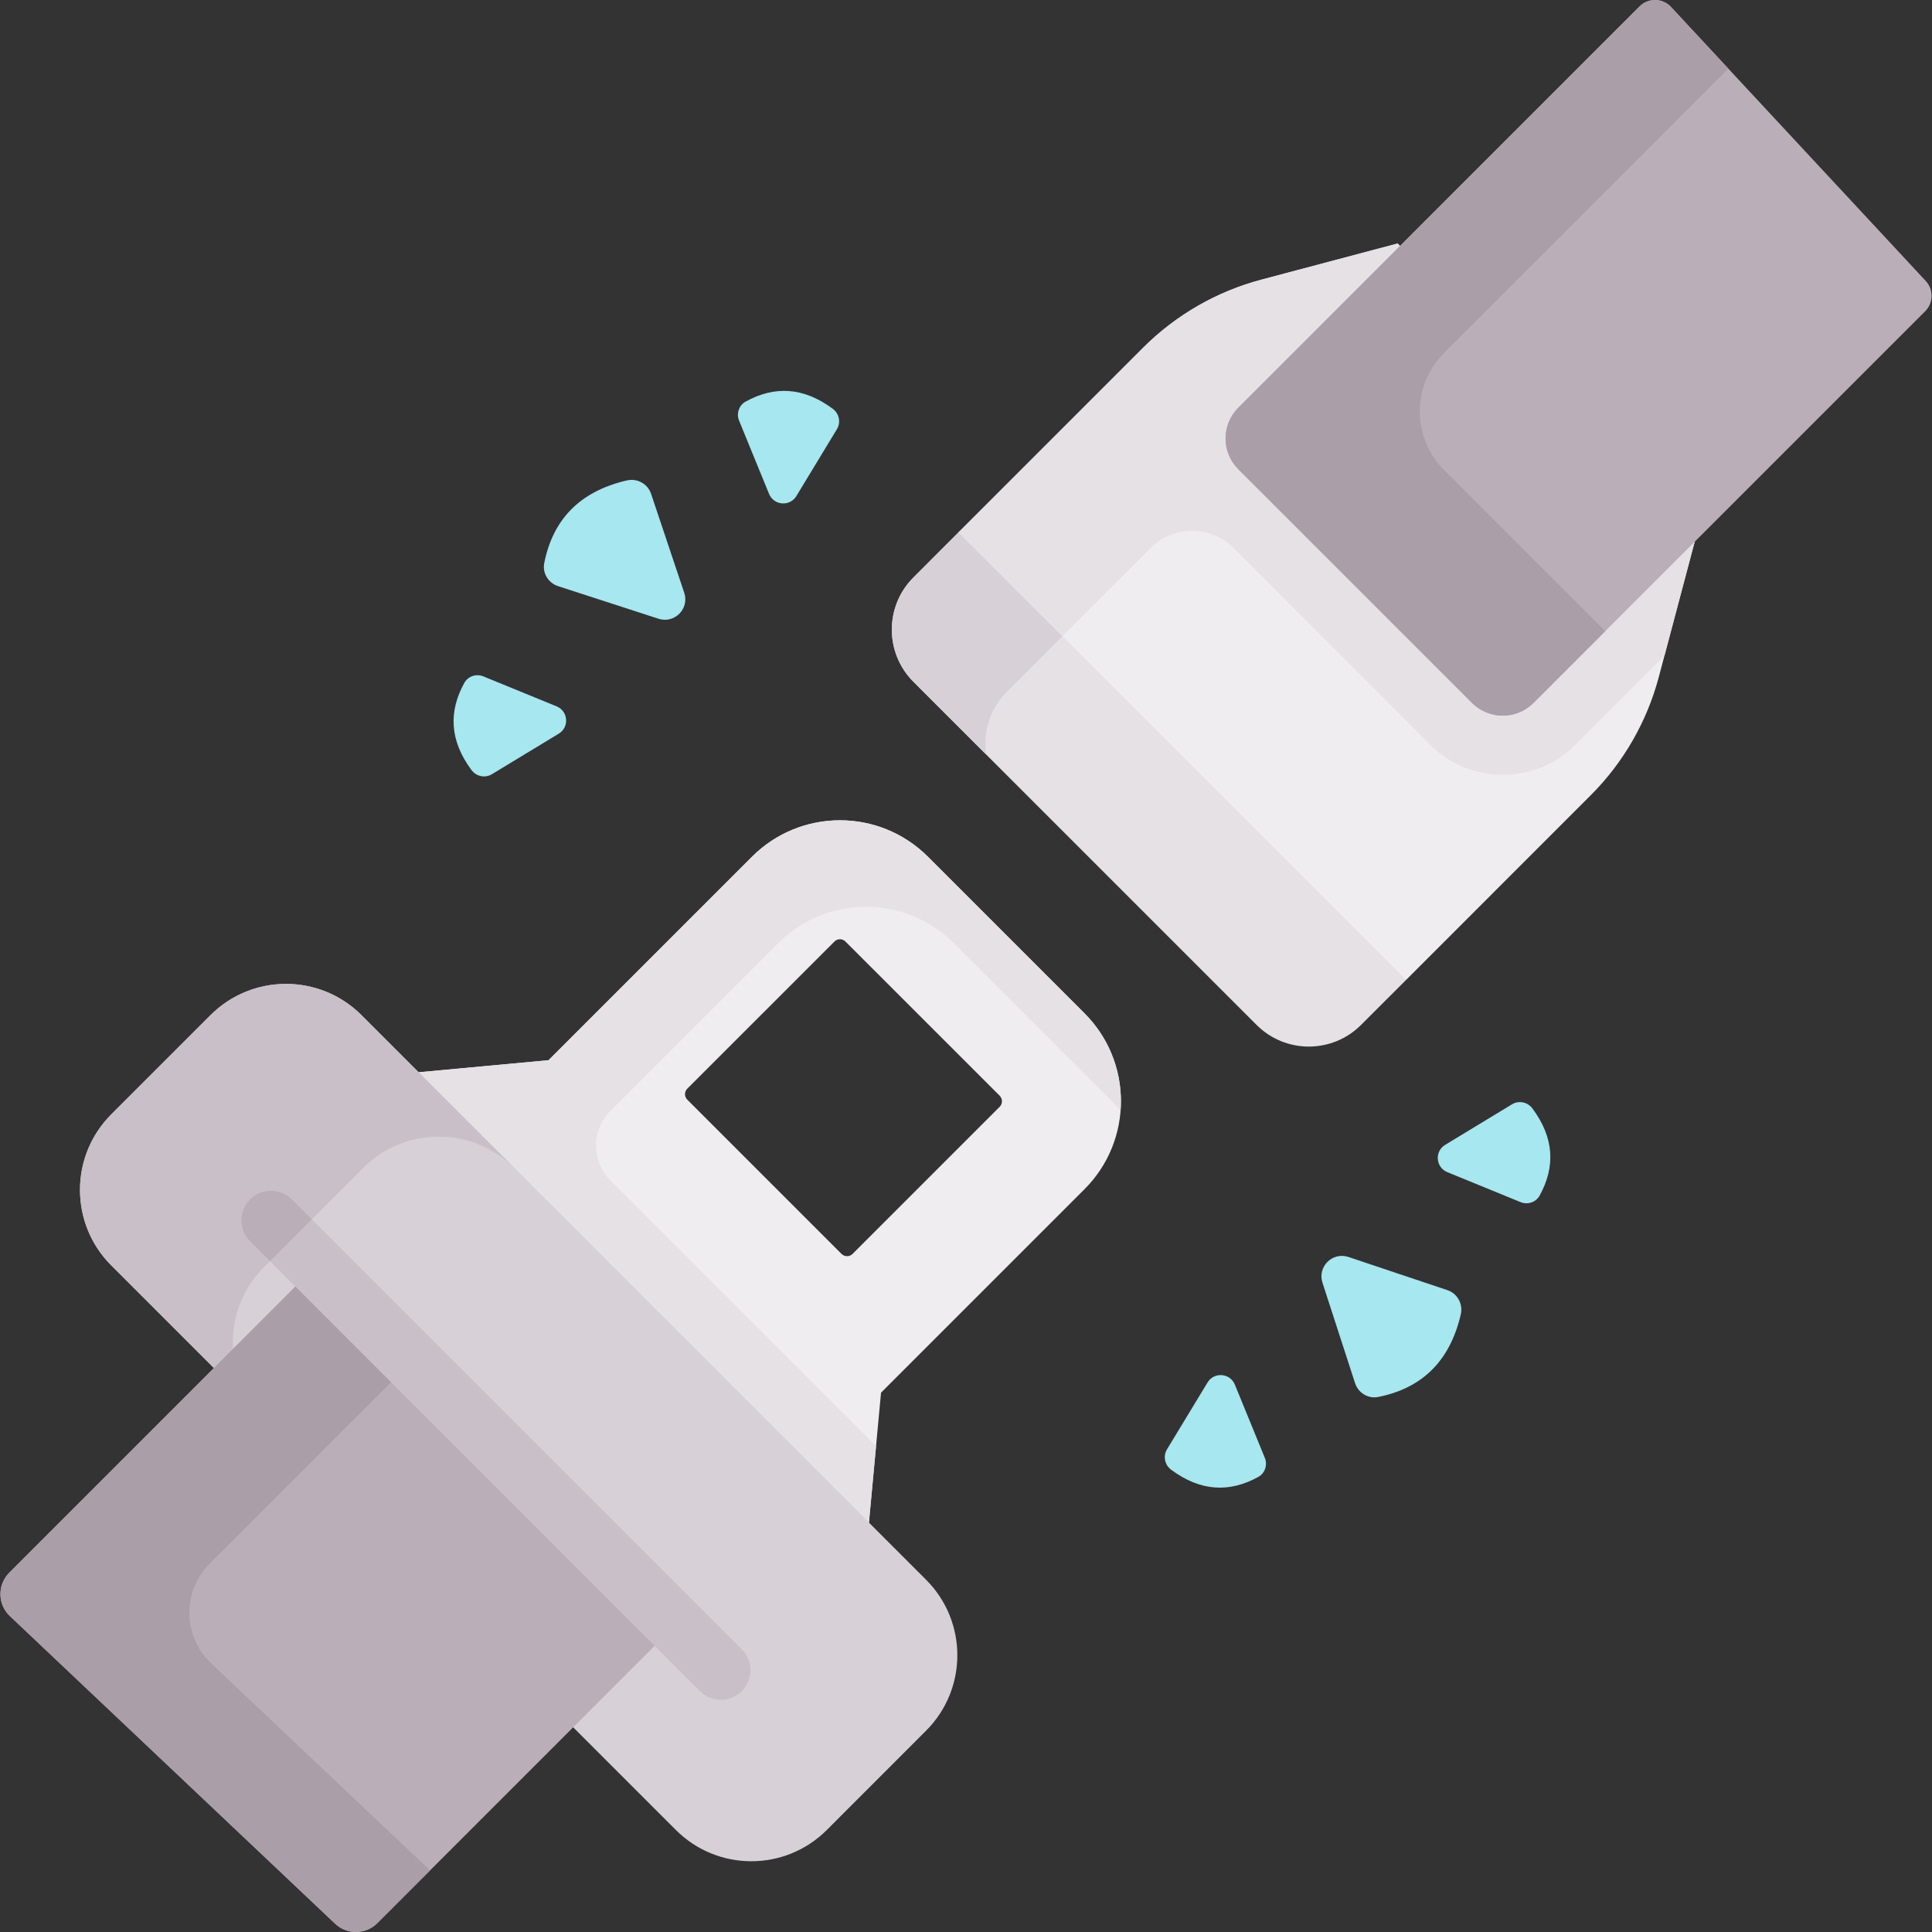
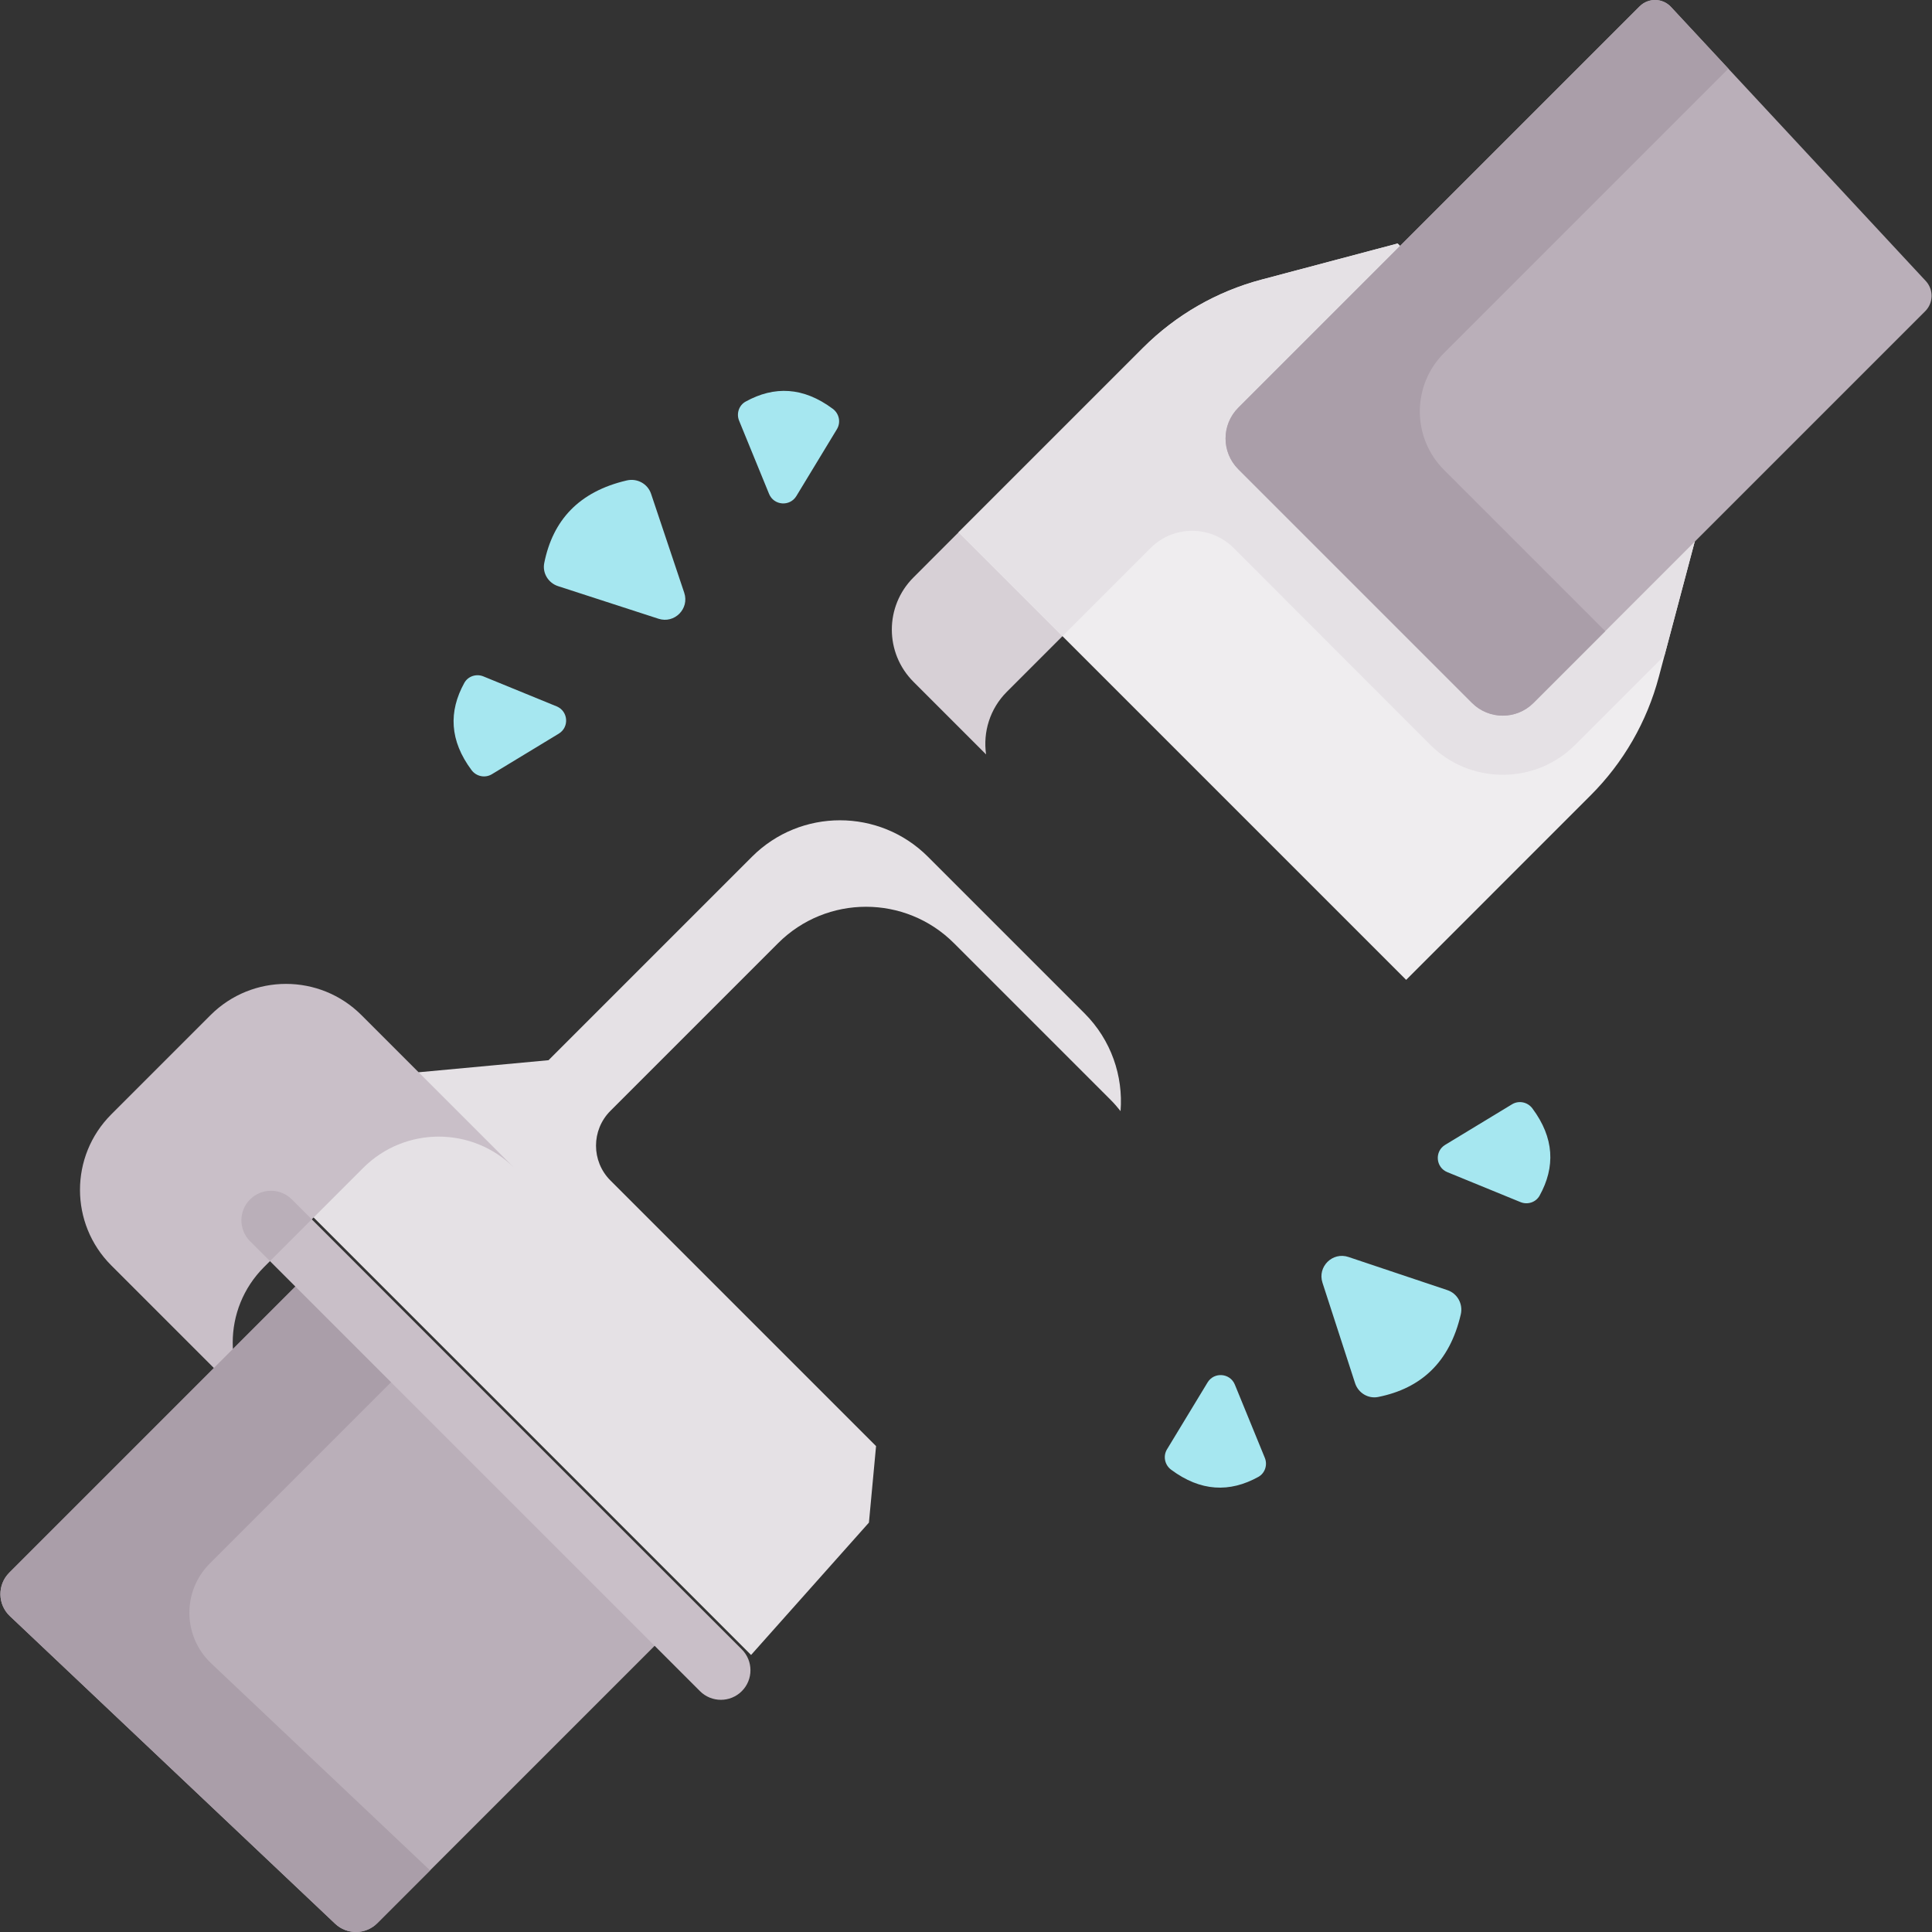
<svg xmlns="http://www.w3.org/2000/svg" id="Capa_1" enable-background="new 0 0 490.108 490.108" height="512" viewBox="0 0 490.108 490.108" width="512">
  <rect x="0" y="0" width="490.108" height="490.108" fill="#333333" stroke="none" />
  <g>
-     <path d="m276.814 128.511-33.644 6.52-11.44 11.45c-7.32 7.31-7.32 19.16 0 26.48l87.05 87.05c7.31 7.31 19.17 7.31 26.48 0l11.45-11.44 4.573-51.611z" fill="#e5e1e5" />
    <path d="m255.427 175.483 35.516-35.522-14.129-11.45-33.644 6.52-11.44 11.45c-7.32 7.31-7.32 19.16 0 26.48l18.418 18.418c-.806-5.635.939-11.562 5.279-15.896z" fill="#d7d0d6" />
    <g id="XMLID_400_">
      <g>
        <path d="m429.97 137.192-9.16 34.52c-3.01 11.37-8.98 21.74-17.3 30.05l-46.8 46.81-113.54-113.54 46.8-46.8c8.32-8.32 18.69-14.29 30.06-17.3l34.52-9.16z" fill="#efedef" />
      </g>
    </g>
    <g id="XMLID_385_">
      <g>
-         <path d="m275.12 257.062c12.32 12.32 12.32 32.29 0 44.61l-51.62 51.62-3.07 32.96-29.9 33.58-114.58-114.59 30.24-33.23 32.96-3.06 51.62-51.62c12.32-12.32 32.3-12.32 44.62 0zm-21.52 23.71c.77-.78.77-2.03 0-2.81l-39.12-39.11c-.77-.78-2.03-.78-2.8 0l-37.32 37.31c-.78.78-.78 2.03 0 2.81l39.12 39.12c.77.77 2.03.77 2.8 0z" fill="#efedef" />
-       </g>
+         </g>
    </g>
    <g>
      <path d="m275.12 257.062-39.73-39.73c-12.321-12.321-32.299-12.321-44.62 0l-51.62 51.62-32.96 3.06-30.24 33.23 13.767 13.768 100.813 100.822 29.9-33.58 1.807-19.405-67.382-67.382c-4.879-4.879-4.879-12.79 0-17.669l42.526-42.526c12.321-12.321 32.299-12.321 44.62 0l39.73 39.73c.911.911 1.754 1.88 2.53 2.869.699-8.882-2.348-18.014-9.141-24.807z" fill="#e5e1e5" />
      <g id="XMLID_397_">
        <g>
-           <path d="m234.92 400.742c10.58 10.58 10.58 27.73 0 38.3l-25.17 25.18c-10.58 10.58-27.73 10.58-38.3 0l-143.23-143.22c-10.57-10.58-10.57-27.72 0-38.3l25.18-25.18c10.58-10.57 27.73-10.57 38.3 0z" fill="#d7d0d6" />
-         </g>
+           </g>
      </g>
      <path d="m66.963 321.445 25.18-25.18c10.58-10.57 27.729-10.57 38.299-.001l-38.742-38.743c-10.57-10.57-27.72-10.57-38.3 0l-25.18 25.18c-10.57 10.58-10.57 27.72 0 38.3l38.692 38.689c-10.518-10.584-10.502-27.683.051-38.245z" fill="#c9bfc8" />
      <path d="m171.373 412.206-75.654 75.654c-2.938 2.938-7.681 3.004-10.7.149l-82.515-78.045c-3.14-2.97-3.209-7.946-.153-11.002l77.889-77.889z" fill="#baafb9" />
      <path d="m53.567 421.953c-7.226-6.835-7.386-18.286-.352-25.319l51.293-51.293-24.268-24.268-77.889 77.889c-3.056 3.056-2.987 8.032.153 11.002l82.515 78.045c3.019 2.855 7.762 2.789 10.7-.149l13.382-13.382z" fill="#aa9ea9" />
      <g>
        <path d="m182.875 431.208c-1.919 0-3.839-.732-5.303-2.197l-114.137-114.137c-2.929-2.929-2.929-7.678 0-10.606 2.929-2.929 7.678-2.929 10.606 0l114.137 114.137c2.929 2.929 2.929 7.678 0 10.606-1.464 1.465-3.384 2.197-5.303 2.197z" fill="#c9bfc8" />
      </g>
      <path d="m79.09 309.317-5.049-5.049c-2.929-2.929-7.678-2.929-10.606 0-2.929 2.929-2.929 7.678 0 10.606l5.049 5.049z" fill="#baafb9" />
      <path d="m362.003 69.225-7.454-7.454-34.52 9.16c-11.37 3.01-21.74 8.98-30.06 17.3l-46.8 46.8 26.353 26.353 22.354-22.358c5.826-5.827 15.271-5.825 21.093.006 17.301 17.331 49.836 49.887 49.836 49.887 4.918 4.918 11.456 7.626 18.411 7.626s13.494-2.708 18.411-7.626l22.618-22.618 7.725-29.111z" fill="#e5e1e5" />
      <path d="m488.386 78.948-99.365 99.365c-4.31 4.31-11.299 4.31-15.609 0l-59.279-59.279c-4.31-4.31-4.31-11.299 0-15.609l101.807-101.807c2.213-2.213 5.821-2.148 7.953.145l64.633 69.517c2.024 2.177 1.962 5.566-.14 7.668z" fill="#baafb9" />
      <path d="m366.325 119.214c-8.193-8.193-8.193-21.477 0-29.67l72.124-72.124-14.557-15.657c-2.131-2.292-5.739-2.358-7.953-.145l-101.807 101.807c-4.31 4.31-4.31 11.299 0 15.609l59.279 59.279c4.31 4.31 11.299 4.31 15.609 0l18.202-18.202z" fill="#aa9ea9" />
      <g fill="#a6e7f0">
        <path d="m342.07 318.868 25.104 8.414c2.562.859 4.007 3.534 3.394 6.166-2.821 12.113-10.076 18.758-20.953 20.935-2.547.51-5.061-1.037-5.863-3.507l-8.27-25.482c-1.317-4.056 2.545-7.881 6.588-6.526z" />
        <path d="m366.608 290.424 16.96-10.285c1.731-1.05 3.96-.581 5.169 1.043 5.562 7.475 5.851 14.84 1.833 22.114-.941 1.703-3.042 2.393-4.843 1.656l-18.575-7.602c-2.956-1.21-3.275-5.269-.544-6.926z" />
        <path d="m306.331 350.702-10.285 16.96c-1.05 1.731-.581 3.96 1.043 5.169 7.475 5.562 14.84 5.851 22.114 1.833 1.703-.941 2.393-3.042 1.656-4.843l-7.602-18.575c-1.21-2.957-5.269-3.275-6.926-.544z" />
        <path d="m173.578 150.376-8.414-25.104c-.859-2.562-3.534-4.007-6.166-3.394-12.113 2.821-18.758 10.076-20.935 20.953-.51 2.547 1.037 5.061 3.507 5.863l25.482 8.27c4.056 1.317 7.881-2.545 6.526-6.588z" />
        <path d="m202.022 125.838 10.285-16.96c1.05-1.731.581-3.96-1.043-5.169-7.475-5.562-14.84-5.851-22.114-1.833-1.703.941-2.393 3.042-1.656 4.843l7.602 18.575c1.21 2.956 5.27 3.275 6.926.544z" />
        <path d="m141.745 186.115-16.96 10.285c-1.731 1.05-3.96.581-5.169-1.043-5.562-7.475-5.851-14.84-1.833-22.114.941-1.703 3.042-2.393 4.843-1.656l18.575 7.602c2.956 1.21 3.275 5.27.544 6.926z" />
      </g>
    </g>
  </g>
</svg>